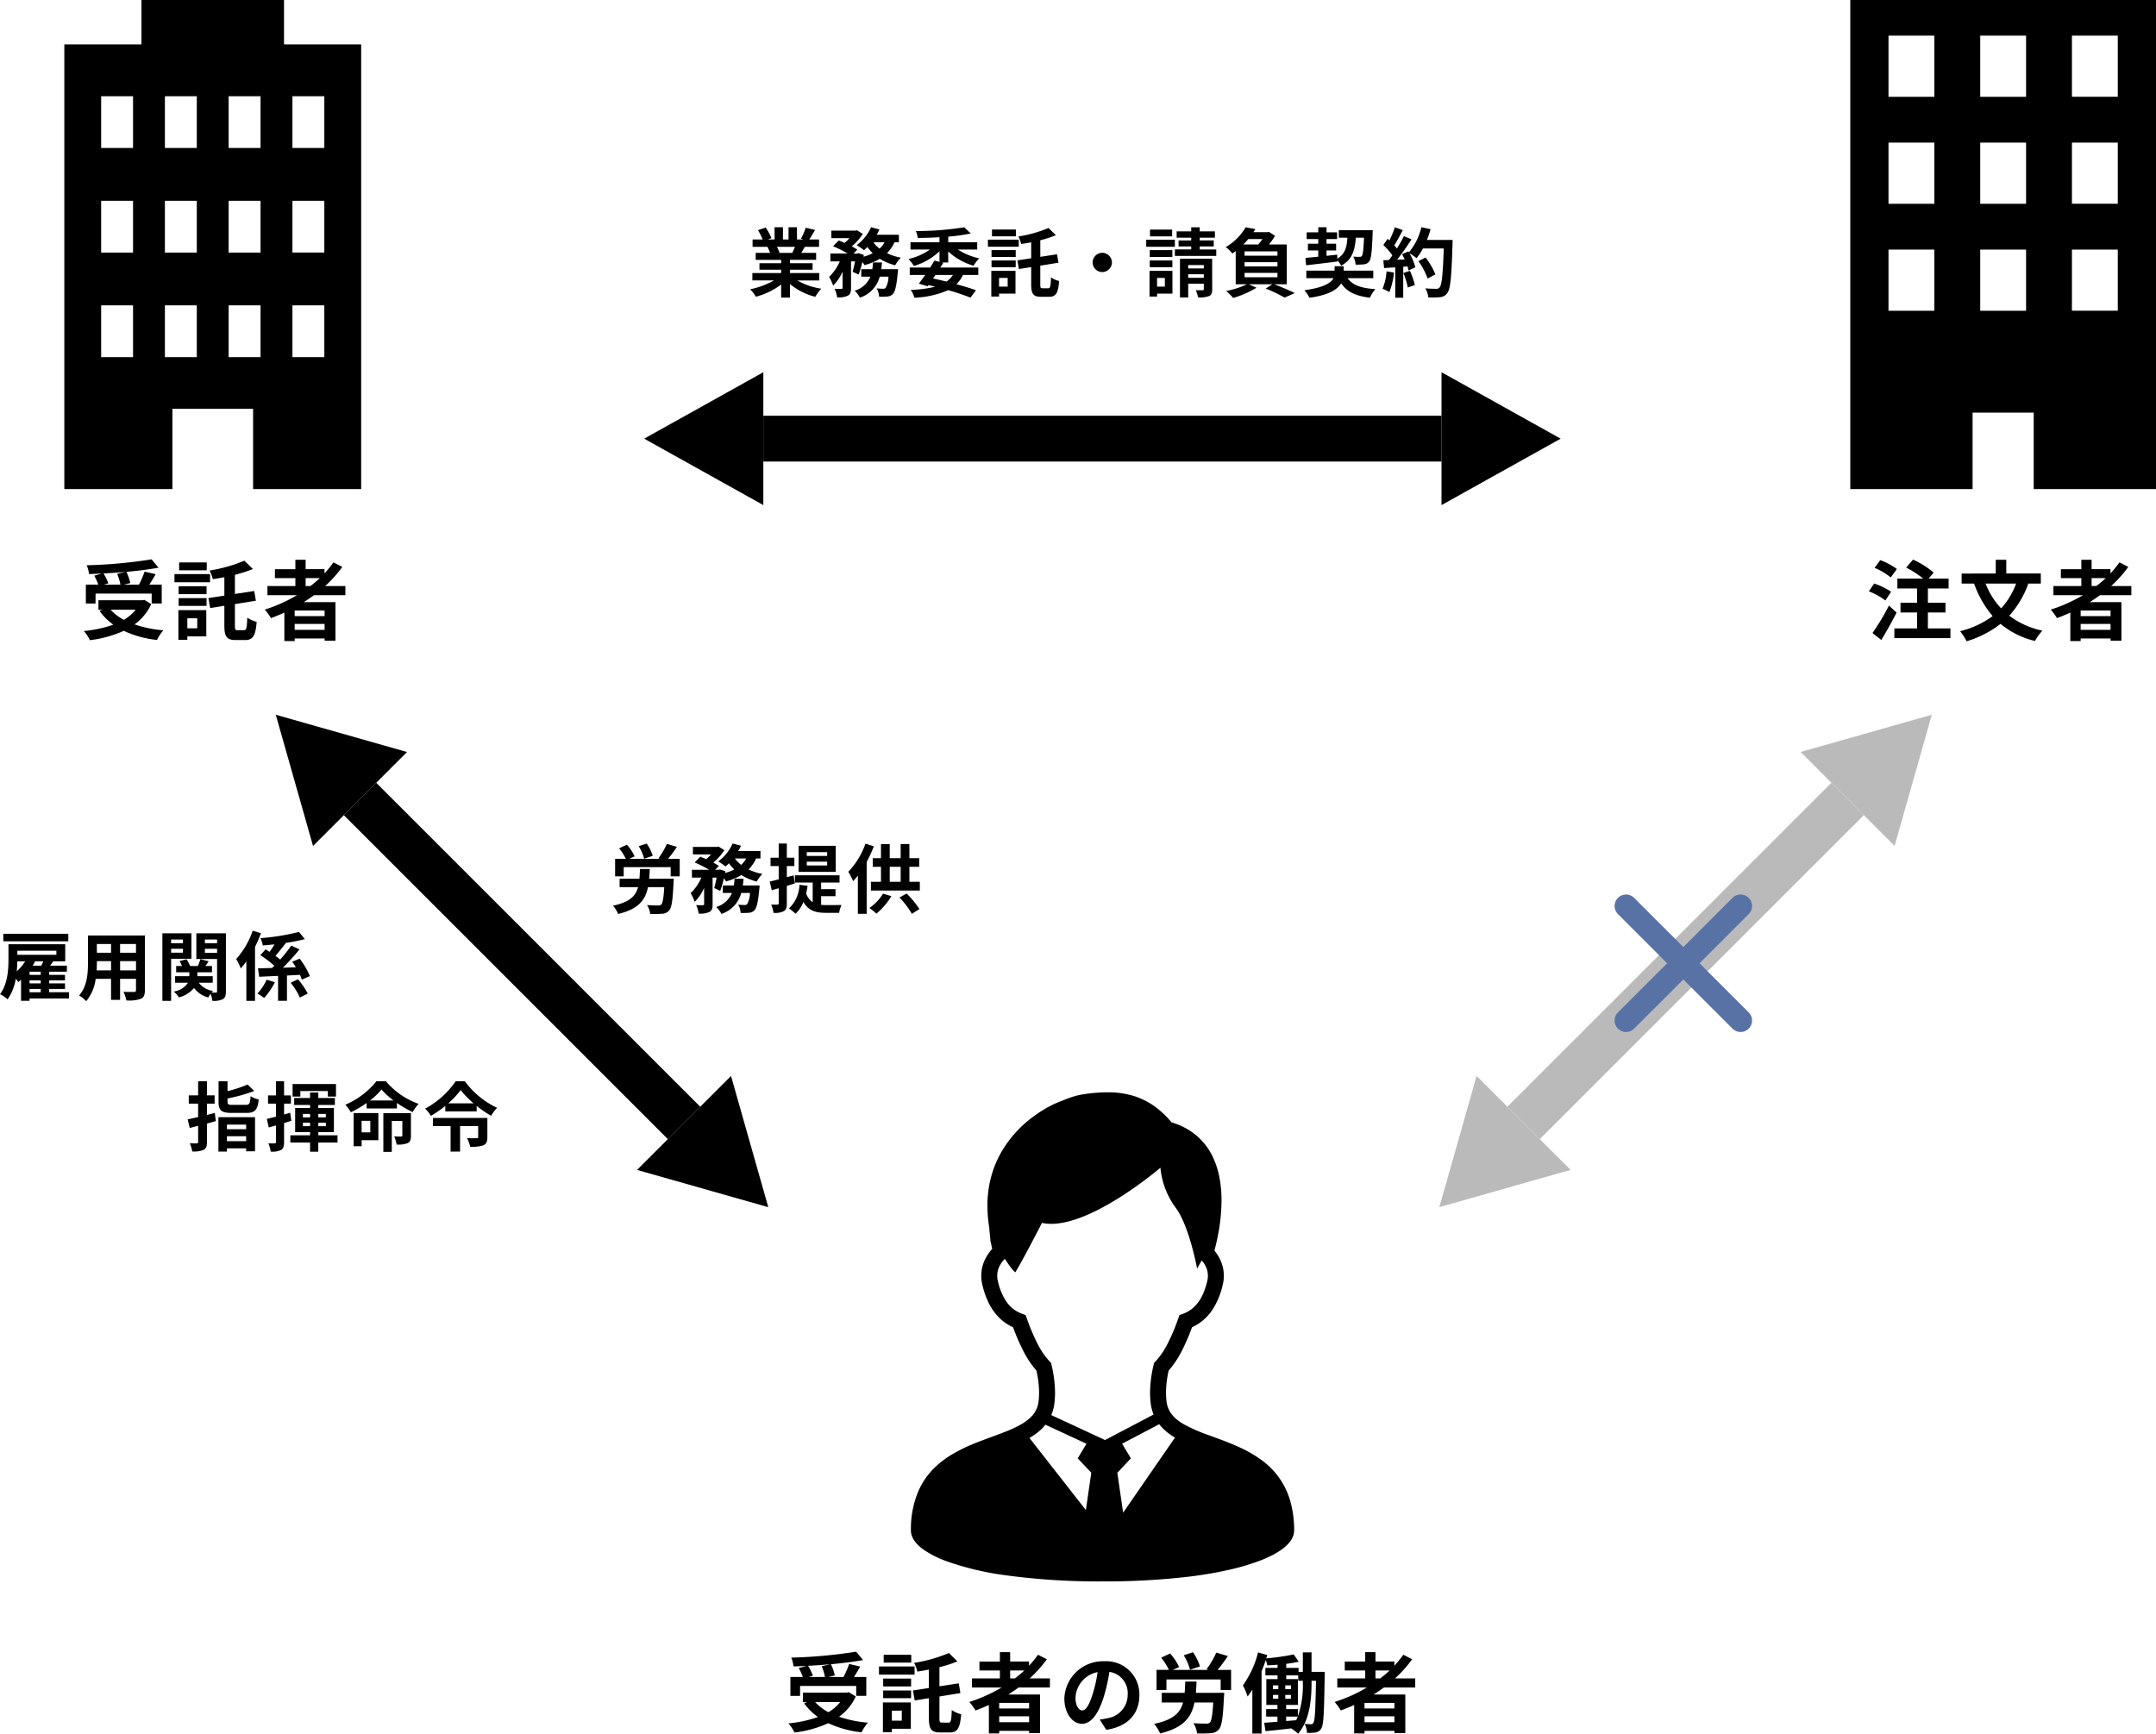
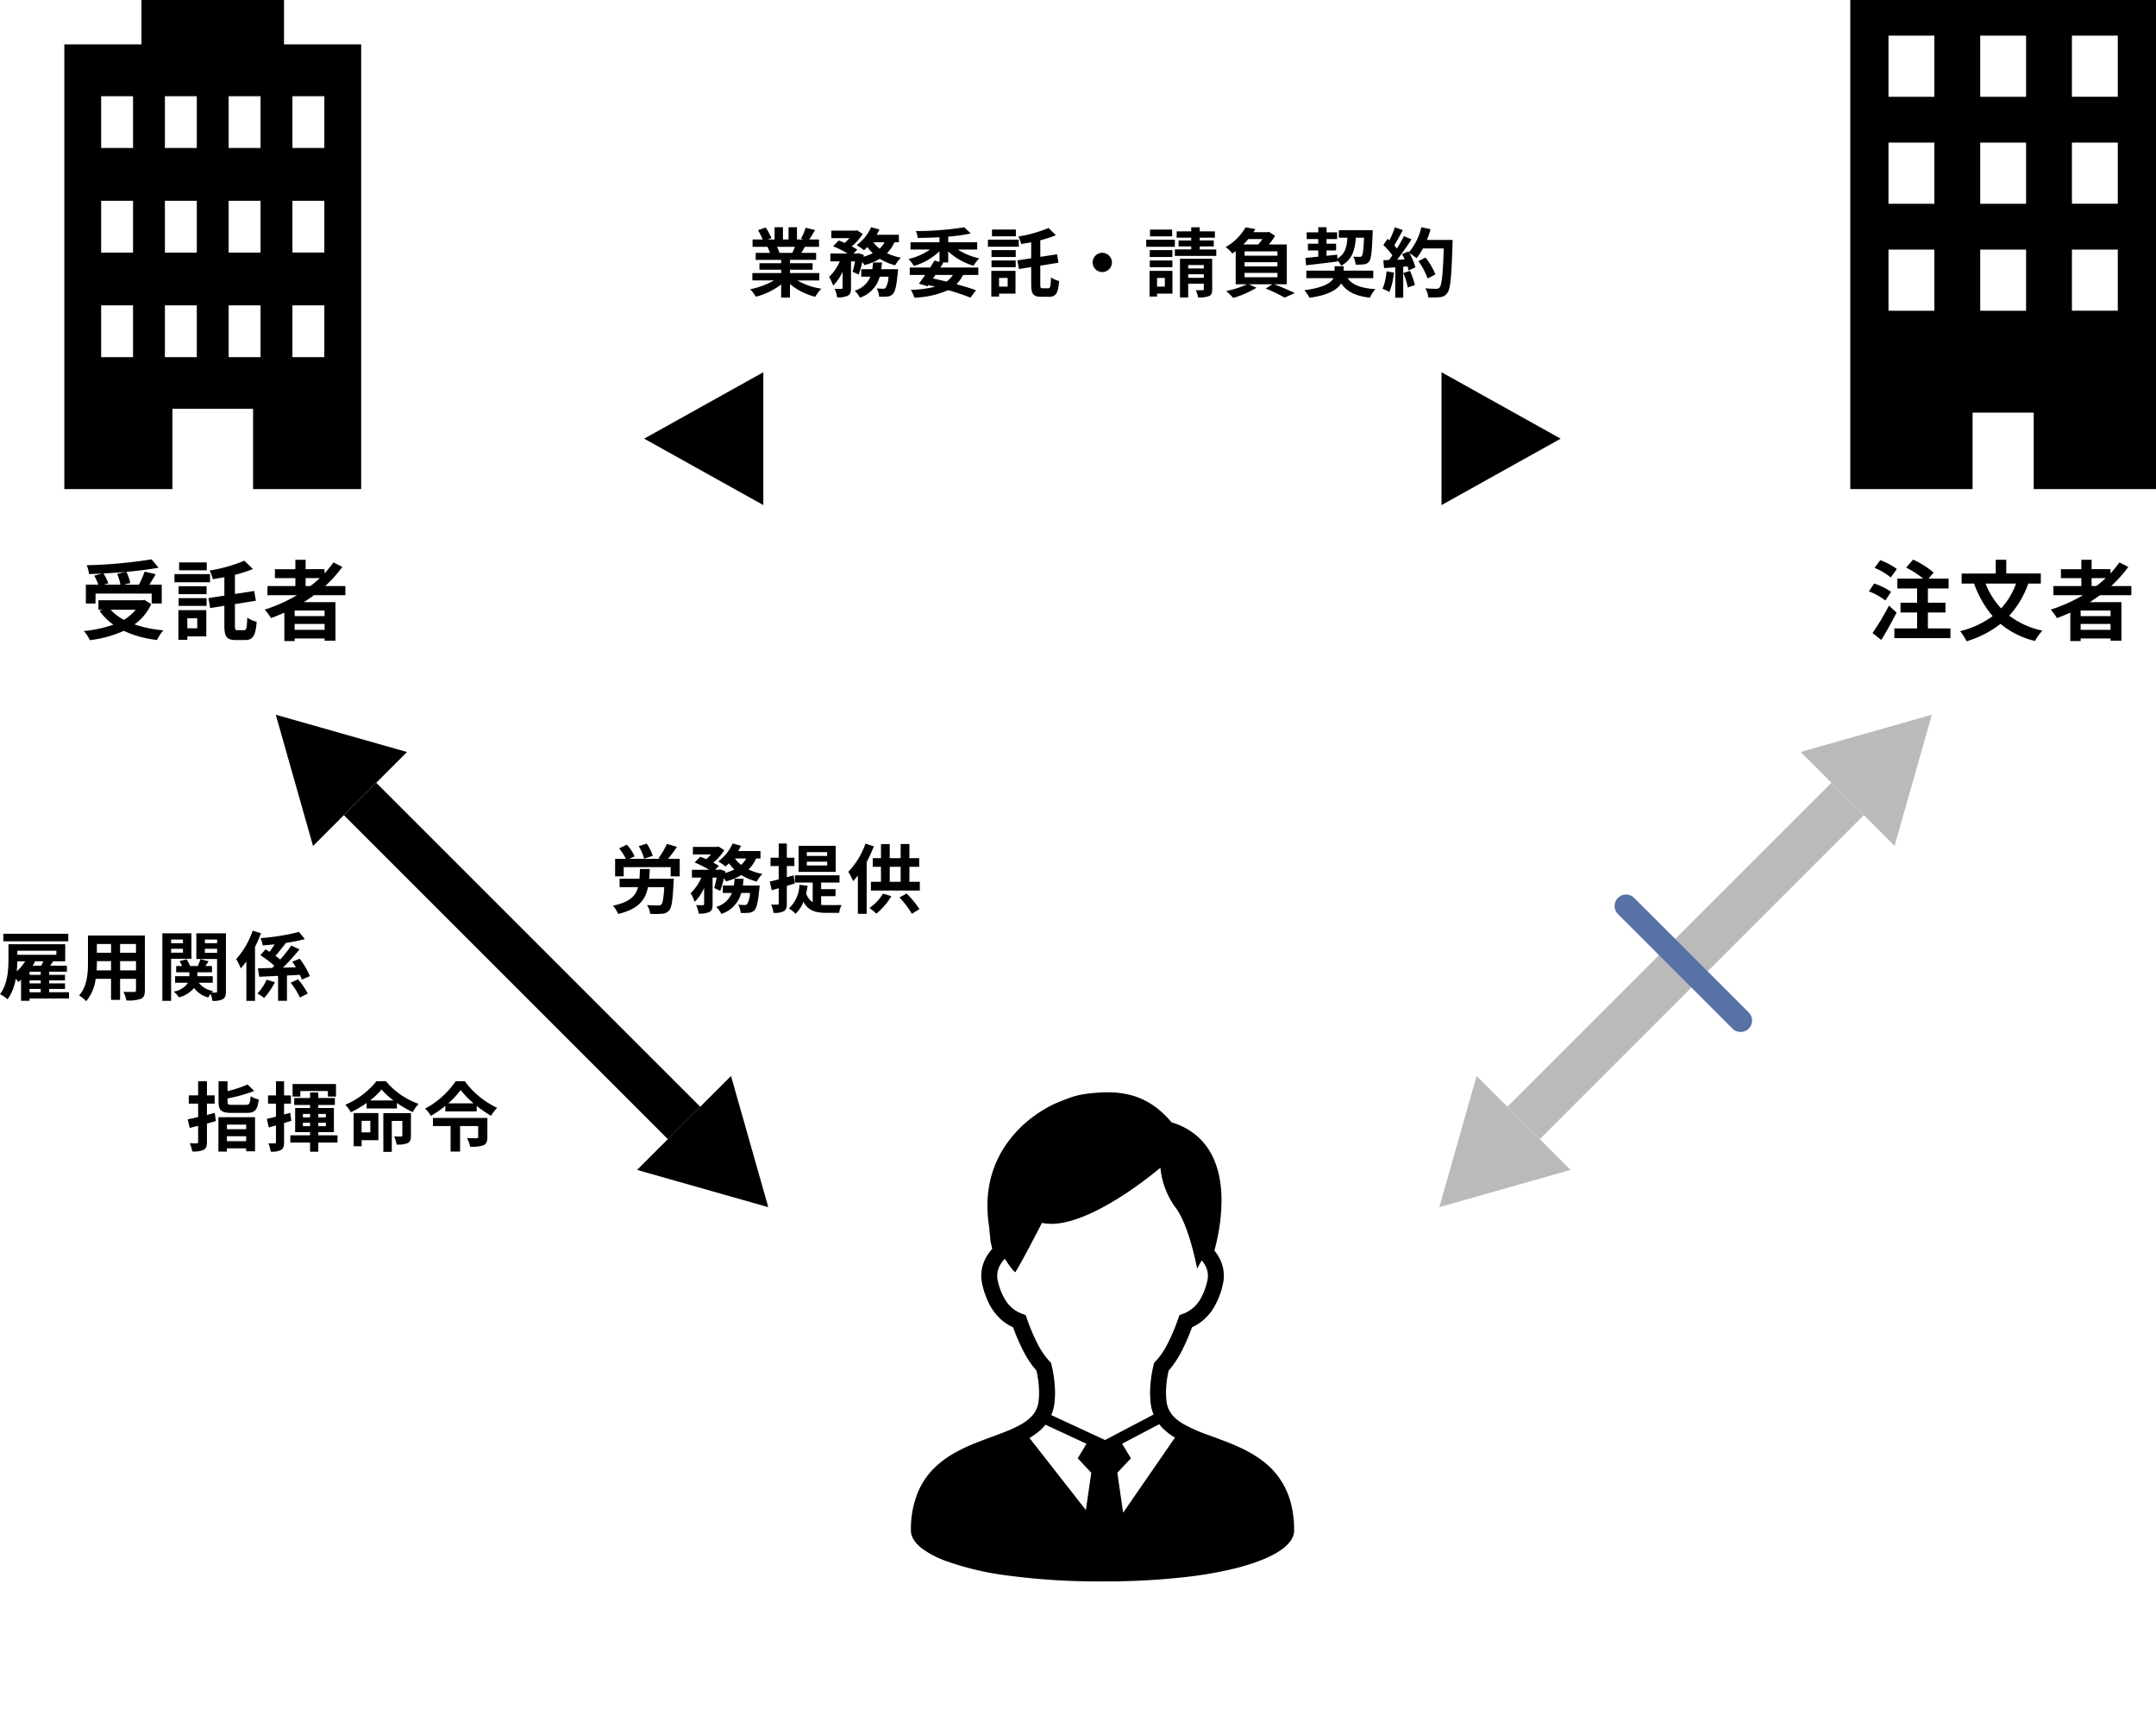
<svg xmlns="http://www.w3.org/2000/svg" width="371.813" height="299.035" viewBox="0 0 371.813 299.035">
  <g id="グループ_30" data-name="グループ 30" transform="translate(-5203.908 -3592)">
    <path id="パス_35" data-name="パス 35" d="M-14.846-10.439H-26.052v1.3h11.206ZM-21.528-.923H-19.6v.572h-1.924Zm-.754-4.771a7.406,7.406,0,0,1-1.456,1.729c.065-.611.091-1.2.1-1.729Zm5.382-1.82v.7h-6.734v-.7ZM-20.982-4.94c.143-.234.273-.481.39-.715l-.13-.039h1.56c-.091.247-.221.507-.338.754ZM-19.6-3.354h-1.924V-3.9H-19.6Zm0,1.469h-1.924V-2.4H-19.6Zm4.875,1.534h-3.419V-.923h2.73v-.962h-2.73V-2.4h2.73v-.949h-2.73V-3.9h3.055V-4.94h-2.886c.169-.247.351-.494.52-.754h2.08V-8.632h-9.789v2.561c0,1.755-.117,4.277-1.456,6.045a5.647,5.647,0,0,1,1.3.9,8.529,8.529,0,0,0,1.417-3.562c.169.208.338.429.429.572.156-.117.325-.247.481-.39V1.118h1.469V.728h6.8Zm8.814-3.77v-1.6h2.743v1.6Zm-4.043,0c.026-.481.039-.949.039-1.365V-5.72h2.444v1.6Zm2.483-4.55v1.508H-9.919V-8.671Zm4.3,1.508H-5.915V-8.671h2.743Zm1.534-2.977h-9.815V-5.5c0,1.82-.117,4.134-1.534,5.694a5.71,5.71,0,0,1,1.222,1,7.445,7.445,0,0,0,1.638-3.861h2.652V.962h1.56V-2.665h2.743v1.95c0,.234-.091.312-.338.312S-4.6-.39-5.33-.429a5.845,5.845,0,0,1,.494,1.482A6.037,6.037,0,0,0-2.34.78c.52-.234.7-.65.7-1.482Zm6.565.689v.637H2.886v-.637ZM2.886-7.176v-.676H4.927v.676Zm3.5,1.053v-4.394H1.378V1.131H2.886V-6.123ZM8.71-7.15v-.7h2.106v.7Zm2.106-2.3v.637H8.71v-.637Zm1.521-1.066h-5.1v4.433h3.575V-.52c0,.156-.052.221-.208.221a6.526,6.526,0,0,1-.728,0,2.589,2.589,0,0,1,.247-.273A3.907,3.907,0,0,1,7.644-1.989h2.418V-3.12H7.41V-3.8H9.932V-4.875H8.8l.559-.819L7.943-6.058c-.1.325-.286.793-.442,1.183H6.149a4.258,4.258,0,0,0-.624-1.17L4.342-5.72a5.16,5.16,0,0,1,.429.845H3.757V-3.8H6.032v.676H3.575v1.131H5.8A3.644,3.644,0,0,1,3.341-.468a4.92,4.92,0,0,1,.9,1,5.05,5.05,0,0,0,2.6-1.625A4.453,4.453,0,0,0,9.295.546a5.48,5.48,0,0,1,.4-.624,5.357,5.357,0,0,1,.312,1.209A3.589,3.589,0,0,0,11.8.845c.416-.247.533-.637.533-1.352Zm4.615-.455a14.2,14.2,0,0,1-2.847,4.9,10.146,10.146,0,0,1,.793,1.6,11.694,11.694,0,0,0,.962-1.2v6.8h1.495v-9.3a23.259,23.259,0,0,0,1.027-2.366Zm2.405,8.45A8.8,8.8,0,0,1,17.771-.13a8.5,8.5,0,0,1,1.157.767A12.519,12.519,0,0,0,20.787-2.08ZM25.1-3.354a7.072,7.072,0,0,1,.325.819l1.391-.6a13.287,13.287,0,0,0-1.755-3l-1.287.507c.208.3.429.624.624.962l-2.236.078a38.7,38.7,0,0,0,2.86-3.159L23.608-8.4A25.668,25.668,0,0,1,21.7-5.993c-.234-.2-.507-.416-.819-.637.546-.624,1.2-1.456,1.781-2.2l-.052-.026a29.781,29.781,0,0,0,3.341-.663l-1.014-1.235a38.416,38.416,0,0,1-6.643,1.066,4.916,4.916,0,0,1,.4,1.261c.65-.052,1.339-.117,2.028-.182-.273.442-.572.9-.858,1.287-.234-.156-.468-.3-.689-.429l-.9,1a19.731,19.731,0,0,1,2.405,1.82c-.13.143-.26.26-.39.39l-2.431.065.221,1.456,3.25-.156v4.3h1.534V-3.237ZM23.5-1.989A11.216,11.216,0,0,1,25.09.559L26.442-.13a12.341,12.341,0,0,0-1.677-2.457Z" transform="translate(5230.532 3763.499)" />
    <path id="パス_36" data-name="パス 36" d="M-19.526-8.879A7.778,7.778,0,0,0-20.566-11l-1.378.455a8.1,8.1,0,0,1,.936,2.158Zm-.611,3.952c.052-.533.078-1.092.1-1.69h-1.69c-.026.611-.039,1.17-.091,1.69h-3.419v1.443h3.185c-.429,1.573-1.482,2.6-4.329,3.2a5.377,5.377,0,0,1,.9,1.43C-22.009.3-20.8-1.222-20.345-3.484h2.808c-.117,1.911-.273,2.782-.52,3.016a.755.755,0,0,1-.546.143c-.338,0-1.144-.013-1.911-.065a3.367,3.367,0,0,1,.546,1.521,16.632,16.632,0,0,0,2.041-.026A1.643,1.643,0,0,0-16.7.546c.442-.481.624-1.768.767-4.849.026-.195.039-.624.039-.624Zm3.25-3.432a24.438,24.438,0,0,0,1.534-2.067l-1.729-.52a13.215,13.215,0,0,1-1.456,2.483l.286.1h-5.317l.923-.429A7.861,7.861,0,0,0-23.985-10.8l-1.339.624a8.519,8.519,0,0,1,1.157,1.82h-1.846v3.016h1.482V-6.929h8.1v1.586h1.56V-8.359Zm12.9,4.589c.052-.377.091-.767.13-1.157H-5.408a10.852,10.852,0,0,1-.13,1.157h-1.9v1.287h1.573A4.167,4.167,0,0,1-8.58-.065a4.373,4.373,0,0,1,.9,1.2A5.193,5.193,0,0,0-4.264-2.483h1.508A3.958,3.958,0,0,1-3.25-.546.529.529,0,0,1-3.666-.4,11.01,11.01,0,0,1-4.784-.468,3.409,3.409,0,0,1-4.368.962,9.933,9.933,0,0,0-2.912.936,1.429,1.429,0,0,0-1.963.481c.377-.416.611-1.417.819-3.666.026-.182.052-.585.052-.585Zm.572-4.654a3.95,3.95,0,0,1-.858,1.1,5.1,5.1,0,0,1-1.079-1.1Zm2.47,0V-9.711H-4.784a8.716,8.716,0,0,0,.481-.91l-1.443-.39A7.75,7.75,0,0,1-8.229-7.917a11.352,11.352,0,0,1,1.261.871A7.74,7.74,0,0,0-6.383-7.6,7.35,7.35,0,0,0-5.46-6.526a7.876,7.876,0,0,1-1.586.6l.052-.3-.936-.312-.208.065h-.624l.637-.663a7.276,7.276,0,0,0-.949-.572,9.7,9.7,0,0,0,1.9-2.145l-.988-.624-.234.052h-4.2v1.3h3.12a8.118,8.118,0,0,1-.819.819c-.351-.156-.715-.3-1.027-.416l-.975.988A18.858,18.858,0,0,1-9.789-6.474h-2.977v1.352h1.625a8.168,8.168,0,0,1-1.846,2.678,8.663,8.663,0,0,1,.7,1.5,7.876,7.876,0,0,0,1.625-2.4V-.572c0,.156-.052.182-.208.2s-.689,0-1.17-.013A5.15,5.15,0,0,1-11.6,1.079,3.834,3.834,0,0,0-9.763.806C-9.308.572-9.2.156-9.2-.546V-5.122h.689a16.945,16.945,0,0,1-.416,1.794l1.04.481a15.175,15.175,0,0,0,.637-2.171,4.92,4.92,0,0,1,.364.546A10.406,10.406,0,0,0-4.238-5.564,9.364,9.364,0,0,0-1.586-4.446,5.937,5.937,0,0,1-.611-5.759,10.116,10.116,0,0,1-3-6.526a6.386,6.386,0,0,0,1.3-1.9Zm11.5-.442H7.046v-.65h3.51Zm0,1.651H7.046v-.663h3.51Zm1.482-3.393H5.629v4.485h6.409ZM4.979-4.121,4.771-5.512,3.6-5.2V-7.124H4.9v-1.43H3.6v-2.457H2.2v2.457H.793v1.43H2.2v2.3c-.585.143-1.105.286-1.547.377L1-2.951c.377-.1.767-.221,1.2-.338v2.6c0,.169-.065.221-.221.221s-.6.013-1.079,0A5.082,5.082,0,0,1,1.3.949,3.208,3.208,0,0,0,3.094.65C3.484.416,3.6.039,3.6-.676V-3.7Zm4.537,2.2H12V-3.133H9.516V-4.277h3.172V-5.525H5v1.248H8.06V-.884A2.918,2.918,0,0,1,6.929-2.4a11.816,11.816,0,0,0,.247-1.313l-1.4-.169A5.8,5.8,0,0,1,3.965.182a8.875,8.875,0,0,1,1.144.923A5.719,5.719,0,0,0,6.461-.936C7.345.637,8.658.949,10.361.949h2.262A4.557,4.557,0,0,1,13.039-.4c-.559.013-2.171.013-2.613.013-.325,0-.611-.013-.91-.039Zm7.644-9.061A13.593,13.593,0,0,1,14.2-6.123a9.049,9.049,0,0,1,.832,1.612c.273-.3.546-.611.819-.962V1.118h1.521V-7.826a23.843,23.843,0,0,0,1.235-2.7Zm3.029,8.619A8.08,8.08,0,0,1,17.836.117a8.63,8.63,0,0,1,1.209.975,12,12,0,0,0,2.587-3.016Zm2.834.663a14.869,14.869,0,0,1,2.145,2.821L26.468.3a16.1,16.1,0,0,0-2.21-2.678ZM21.346-6.994h1.885v2.587H21.346Zm3.393,2.587V-6.994h1.69V-8.476h-1.69V-10.92H23.231v2.444H21.346v-2.431H19.838v2.431H18.421v1.482h1.417v2.587H18.1V-2.9h8.437V-4.407Z" transform="translate(5336 3748.499)" />
    <path id="パス_37" data-name="パス 37" d="M-21.983-5.538c-.442.117-.9.234-1.352.351v-1.95h1.326v-1.43h-1.326V-11h-1.521v2.431h-1.612v1.43h1.612v2.314c-.663.156-1.287.3-1.807.4l.364,1.482,1.443-.377V-.533c0,.182-.065.234-.247.247s-.689,0-1.2-.026a5.51,5.51,0,0,1,.429,1.417A4.328,4.328,0,0,0-23.907.832c.442-.247.572-.611.572-1.378V-3.7c.52-.143,1.027-.286,1.534-.429Zm5.408,2.015v.793H-19.89v-.793ZM-19.89-.663v-.858h3.315v.858Zm-1.469,1.794h1.469V.572h3.315v.507h1.534V-4.8h-6.318Zm2.457-8.06c-.754,0-.884-.065-.884-.559v-.546a27.982,27.982,0,0,0,4.6-1.287l-1.144-1.118A20.676,20.676,0,0,1-19.786-9.3V-11h-1.547v3.523c0,1.495.468,1.937,2.275,1.937h2.522c1.482,0,1.937-.494,2.132-2.327a4.183,4.183,0,0,1-1.4-.559c-.091,1.287-.2,1.495-.845,1.495ZM-7.228-9.308h4.745v.949h1.4v-2.158H-8.567v2.158h1.339ZM-8.983-5.564l-1.053.3V-7.137h1.183V-8.554h-1.183V-11h-1.4v2.444h-1.365v1.417h1.365v2.249c-.585.143-1.131.286-1.573.377l.338,1.482c.377-.1.806-.221,1.235-.351V-.507c0,.169-.065.221-.221.221A10.5,10.5,0,0,1-12.74-.3a5.751,5.751,0,0,1,.39,1.43A3.372,3.372,0,0,0-10.543.845c.39-.247.507-.637.507-1.352V-3.8c.416-.117.832-.247,1.248-.377Zm2.2,2.314v-.6h1.235v.6Zm0-2.119h1.235v.6H-6.786Zm3.952,0v.6h-1.3v-.6Zm0,2.119h-1.3v-.6h1.3ZM-.819-1.677H-4.134v-.546h2.691v-4.16H-4.134v-.533h2.86v-1.2h-2.86v-.949H-5.551v.949H-8.294v1.2h2.743v.533H-8.125v4.16h2.574v.546H-8.957V-.429h3.406V1.144h1.417V-.429H-.819Zm5.655-2.5v1.989h-1.5V-4.173ZM6.227-5.512H1.963V.208H3.341V-.832H6.227Zm5.616.013H7.085V1.183H8.541V-4.16h1.82v2.5c0,.143-.052.182-.221.2-.143,0-.689,0-1.183-.026a6,6,0,0,1,.416,1.4,4.389,4.389,0,0,0,1.911-.247c.442-.221.559-.624.559-1.287ZM4.784-7.683a11.694,11.694,0,0,0,1.989-1.9,12.394,12.394,0,0,0,2.067,1.9ZM5.9-11.011A13.8,13.8,0,0,1,.533-6.955a7.194,7.194,0,0,1,.949,1.3A17.733,17.733,0,0,0,4.2-7.254v.949H9.425v-.949a19.49,19.49,0,0,0,2.717,1.573A8.173,8.173,0,0,1,13.169-7.1a13.138,13.138,0,0,1-5.655-3.913ZM25.025-4.667H15.639v1.391h3.042V1.131h1.638V-3.276h3.12v1.9c0,.156-.065.2-.286.2-.195,0-1,.013-1.638-.013A5.578,5.578,0,0,1,22.061.3,6.46,6.46,0,0,0,24.323.052c.546-.247.7-.676.7-1.391ZM18.278-7.189a14.365,14.365,0,0,0,2.145-2.3,15.778,15.778,0,0,0,2.223,2.3Zm1.287-3.822a14.906,14.906,0,0,1-5.278,4.732,6.2,6.2,0,0,1,1,1.248A18.4,18.4,0,0,0,17.771-6.76V-5.8h5.408v-.949a19.213,19.213,0,0,0,2.483,1.7A8.908,8.908,0,0,1,26.7-6.422a14.558,14.558,0,0,1-5.564-4.589Z" transform="translate(5262.933 3789.499)" />
    <path id="パス_38" data-name="パス 38" d="M-53-7.631c-.143.351-.3.728-.455,1.04h-2.431l.221-.039a6.983,6.983,0,0,0-.442-1Zm4.2,5.8V-3.107h-5.057v-.572h3.9V-4.8h-3.9v-.585h4.511V-6.591H-51.9c.195-.312.4-.663.611-1.04h2.444V-8.892h-1.69c.3-.455.65-1.04,1.014-1.638l-1.625-.39a10.472,10.472,0,0,1-.819,1.885l.468.143H-52.65v-2.119h-1.456v2.119h-.962v-2.119h-1.443v2.119h-1.183l.637-.234a9.837,9.837,0,0,0-.988-1.833l-1.326.455a11.653,11.653,0,0,1,.806,1.612h-1.742v1.261h2.717l-.156.026A5.842,5.842,0,0,1-57.3-6.591h-2.47v1.209h4.394V-4.8h-3.744v1.118h3.744v.572h-4.966v1.274h3.731A13.658,13.658,0,0,1-60.723-.312,7.211,7.211,0,0,1-59.735.975,12.332,12.332,0,0,0-55.38-1.131V1.131h1.521v-2.34a11.1,11.1,0,0,0,4.368,2.2,7.272,7.272,0,0,1,1.04-1.4,11.614,11.614,0,0,1-4.121-1.417ZM-38.116-3.77c.052-.377.091-.767.13-1.157h-1.547a10.852,10.852,0,0,1-.13,1.157h-1.9v1.287h1.573A4.167,4.167,0,0,1-42.7-.065a4.373,4.373,0,0,1,.9,1.2,5.193,5.193,0,0,0,3.419-3.614h1.508a3.958,3.958,0,0,1-.494,1.937.529.529,0,0,1-.416.143,11.01,11.01,0,0,1-1.118-.065,3.409,3.409,0,0,1,.416,1.43A9.933,9.933,0,0,0-37.037.936a1.429,1.429,0,0,0,.949-.455c.377-.416.611-1.417.819-3.666.026-.182.052-.585.052-.585Zm.572-4.654a3.95,3.95,0,0,1-.858,1.1,5.1,5.1,0,0,1-1.079-1.1Zm2.47,0V-9.711h-3.835a8.715,8.715,0,0,0,.481-.91l-1.443-.39a7.75,7.75,0,0,1-2.483,3.094,11.352,11.352,0,0,1,1.261.871,7.74,7.74,0,0,0,.585-.559,7.35,7.35,0,0,0,.923,1.079,7.876,7.876,0,0,1-1.586.6l.052-.3-.936-.312-.208.065h-.624l.637-.663a7.276,7.276,0,0,0-.949-.572,9.7,9.7,0,0,0,1.9-2.145l-.988-.624-.234.052h-4.2v1.3h3.12a8.118,8.118,0,0,1-.819.819c-.351-.156-.715-.3-1.027-.416l-.975.988a18.859,18.859,0,0,1,2.509,1.261h-2.977v1.352h1.625a8.168,8.168,0,0,1-1.846,2.678,8.663,8.663,0,0,1,.7,1.5,7.876,7.876,0,0,0,1.625-2.4V-.572c0,.156-.052.182-.208.2s-.689,0-1.17-.013a5.15,5.15,0,0,1,.442,1.469A3.834,3.834,0,0,0-43.888.806c.455-.234.559-.65.559-1.352V-5.122h.689a16.946,16.946,0,0,1-.416,1.794l1.04.481a15.175,15.175,0,0,0,.637-2.171,4.92,4.92,0,0,1,.364.546,10.405,10.405,0,0,0,2.652-1.092,9.364,9.364,0,0,0,2.652,1.118,5.937,5.937,0,0,1,.975-1.313,10.116,10.116,0,0,1-2.392-.767,6.386,6.386,0,0,0,1.3-1.9Zm9.321,5.642a4.208,4.208,0,0,1-1.105,1.144C-27.625-1.82-28.4-2-29.185-2.171l.416-.611Zm-.819-4.056A10.86,10.86,0,0,0-22.2-4.368a6.69,6.69,0,0,1,.988-1.274,11.124,11.124,0,0,1-3.7-1.521h3.341V-8.424h-4.992v-.962a32.939,32.939,0,0,0,3.887-.546L-23.8-11a52.7,52.7,0,0,1-8.346.65,4.214,4.214,0,0,1,.325,1.183c1.2,0,2.47-.039,3.744-.117v.858h-5v1.261h3.38a10.842,10.842,0,0,1-3.718,1.638,6.256,6.256,0,0,1,.923,1.2,10.839,10.839,0,0,0,4.42-2.535v1.833l-.871-.234c-.221.377-.481.793-.741,1.209H-33.2v1.274h2.665c-.39.559-.767,1.079-1.092,1.5l1.5.455.143-.2q.6.137,1.17.273a19.673,19.673,0,0,1-4.212.546,4.269,4.269,0,0,1,.611,1.352,16.048,16.048,0,0,0,5.837-1.3,40,40,0,0,1,3.848,1.287l.949-1.274c-.9-.325-2.067-.689-3.367-1.04a5.8,5.8,0,0,0,1.131-1.6h2.639V-4.056h-6.552c.182-.273.351-.546.507-.806l-.247-.065h1.105Zm11.674-3.77h-4.121v1.17H-14.9Zm.494,1.742h-5.317v1.222H-14.4Zm-1.911,6.6V-.767H-17.8V-2.262Zm1.352-1.222h-4.173V.949H-17.8V.442h2.834ZM-19.1-4.121h4.173V-5.278H-19.1Zm0-1.755h4.173V-7.059H-19.1Zm8.8,5.395c-.338,0-.39-.091-.39-.689V-4.381l3.133-.507L-7.8-6.344l-2.886.442v-2.86a19.815,19.815,0,0,0,2.691-.871l-1.274-1.248a22.472,22.472,0,0,1-5.2,1.469,5.415,5.415,0,0,1,.481,1.3c.559-.091,1.144-.182,1.729-.3v2.756l-2.379.364.26,1.495,2.119-.338V-1.17c0,1.677.377,2.158,1.7,2.158h1.417c1.17,0,1.547-.7,1.7-2.717a4.417,4.417,0,0,1-1.4-.637C-8.892-.845-8.97-.481-9.295-.481ZM0-6.6A1.676,1.676,0,0,0-1.664-4.94,1.676,1.676,0,0,0,0-3.276,1.676,1.676,0,0,0,1.664-4.94,1.676,1.676,0,0,0,0-6.6Zm12.051-4H8.229v1.17h3.822Zm.468,1.742H7.579v1.222h4.94ZM12.09-7.059H8.19v1.183h3.9ZM8.19-4.121h3.9V-5.278H8.19Zm2.6,1.859V-.767H9.451V-2.262ZM12.1-3.484H8.151V.949h1.3V.442H12.1Zm2.717,1.2V-2.9h2.691v.611Zm2.691-2.2V-3.9H14.82v-.585Zm1.443-1.092H13.4V1.105H14.82V-1.274h2.691v.936c0,.143-.039.195-.208.195s-.7.013-1.183,0a4.585,4.585,0,0,1,.4,1.235A4.612,4.612,0,0,0,18.4.871c.442-.2.559-.533.559-1.183Zm-2.145-1.6V-7.7h2.418v-1.04H16.809V-9.2h2.613v-1.1H16.809v-.7H15.34v.7H12.831v1.1H15.34v.468H13.156V-7.7H15.34v.52H12.519v1.118h7.137V-7.176Zm7.735,4.043h5.668v.754H24.544ZM27.625-8.97a10.035,10.035,0,0,1-.728.936H24.323a9.624,9.624,0,0,0,.858-.936ZM30.212-6.1H24.544v-.741h5.668Zm0,1.846H24.544v-.728h5.668ZM31.824-1.17V-8.034H28.743A12.205,12.205,0,0,0,29.8-9.529l-1.066-.689-.247.065H26.065c.117-.182.234-.351.338-.533L24.726-11a9.393,9.393,0,0,1-3.445,3.419,5.107,5.107,0,0,1,1.144,1.105c.208-.143.4-.273.585-.416v5.72h1.95A15.111,15.111,0,0,1,21.372-.013a13.155,13.155,0,0,1,1.209,1.2A16.942,16.942,0,0,0,26.6-.572l-1.326-.6h4.056l-1.144.741a25.21,25.21,0,0,1,3.263,1.56l1.742-.78c-.845-.429-2.275-1.04-3.536-1.521Zm3.328-3.276c1.469-.169,3.484-.4,5.4-.65v-.182a4.193,4.193,0,0,1,.65.9c1.885-1.014,2.366-2.626,2.522-4.823h1.417c-.091,2.093-.195,2.925-.377,3.146a.457.457,0,0,1-.4.156c-.195,0-.611,0-1.079-.039a3.143,3.143,0,0,1,.4,1.378,11.246,11.246,0,0,0,1.443-.052,1.236,1.236,0,0,0,.91-.507c.338-.429.468-1.677.585-4.8.013-.169.013-.585.013-.585H40.794v1.3h1.482c-.1,1.638-.416,2.834-1.742,3.614l-.013-.689-1.846.2v-.923h1.651V-8.164H38.675V-8.97H40.5v-1.157h-1.82v-.884h-1.43v.884h-2V-8.97h2v.806H35.464v1.157h1.781v1.079c-.832.078-1.586.156-2.21.208ZM46.735-2.223v-1.3H41.626V-4.29h-1.56v.767H35.191v1.3h4.68C39.442-1.4,38.194-.6,34.866-.143a8.2,8.2,0,0,1,.884,1.3C39.065.689,40.56-.273,41.2-1.326c.988,1.443,2.47,2.171,4.953,2.47a6.491,6.491,0,0,1,.936-1.482c-2.431-.143-3.939-.689-4.784-1.885Zm2.288-1.183A9.452,9.452,0,0,1,48.334-.39a7.641,7.641,0,0,1,1.183.559,12.019,12.019,0,0,0,.78-3.354Zm2.9.286a13.231,13.231,0,0,1,.767,2.509l1.222-.429a14.825,14.825,0,0,0-.845-2.444Zm4.056-5.694a14.909,14.909,0,0,0,.637-1.859l-1.586-.338a10.351,10.351,0,0,1-2.145,4.329l-.091-.156L51.7-6.357c.156.273.312.585.455.9l-1.313.052a41.851,41.851,0,0,0,2.483-3.523l-1.313-.546a20.327,20.327,0,0,1-1.2,2.132c-.13-.169-.286-.364-.455-.546.468-.728,1-1.729,1.469-2.626L50.466-11a17.185,17.185,0,0,1-.949,2.262L49.2-9.009l-.728,1.066a12.247,12.247,0,0,1,1.56,1.781c-.195.286-.4.559-.6.806l-.962.039.13,1.352,1.924-.13V1.144H51.9V-4.2l.741-.052a7.075,7.075,0,0,1,.182.7l1.17-.546a10.354,10.354,0,0,0-1.014-2.431,9.934,9.934,0,0,1,1.222.858,10.711,10.711,0,0,0,1.1-1.677H58.89c-.143,4.433-.338,6.331-.728,6.734a.642.642,0,0,1-.546.221c-.351,0-1.092,0-1.911-.078a3.7,3.7,0,0,1,.52,1.56,12.41,12.41,0,0,0,2.028-.039A1.611,1.611,0,0,0,59.5.338c.546-.689.728-2.743.9-8.437.013-.2.013-.715.013-.715Zm1.469,5.941a12.227,12.227,0,0,0-1.69-2.912l-1.235.624a12.281,12.281,0,0,1,1.586,3Z" transform="translate(5394 3642.203)" />
-     <path id="パス_39" data-name="パス 39" d="M-48.39-10.275a9.011,9.011,0,0,1,.57,1.86h-2.865l.78-.225a8.519,8.519,0,0,0-.84-1.71c1.275-.06,2.58-.15,3.84-.27Zm-3.72,3.4h9.675v1.71h1.74V-8.415h-2.13c.345-.555.735-1.17,1.08-1.8l-1.905-.45a17.014,17.014,0,0,1-.975,2.25h-2.61l1.11-.27A7.859,7.859,0,0,0-46.8-10.62c1.995-.18,3.93-.42,5.55-.72l-1.2-1.44a83.969,83.969,0,0,1-11.19,1.02,5.645,5.645,0,0,1,.4,1.515c.72-.015,1.485-.045,2.235-.09l-1.335.375a9.35,9.35,0,0,1,.7,1.545h-2.145V-5.16h1.665Zm6.915,2.79a7.427,7.427,0,0,1-2.04,1.74,8.729,8.729,0,0,1-2.28-1.74Zm1.485-1.71-.33.075h-7.575V-4.08h.705l-.495.21a10.092,10.092,0,0,0,2.37,2.355,20.946,20.946,0,0,1-5.1,1.1,6.142,6.142,0,0,1,1.05,1.575A19.662,19.662,0,0,0-47.25-.45a18.1,18.1,0,0,0,5.73,1.575,8.624,8.624,0,0,1,1.1-1.665A20.448,20.448,0,0,1-45.39-1.56a8.812,8.812,0,0,0,2.88-3.5Zm10.77-6.45h-4.755v1.35h4.755Zm.57,2.01h-6.135v1.41h6.135Zm-2.205,7.62V-.885h-1.71V-2.61Zm1.56-1.41H-37.83V1.1h1.545V.51h3.27Zm-4.77-.735h4.815V-6.09h-4.815Zm0-2.025h4.815V-8.145h-4.815ZM-27.63-.555c-.39,0-.45-.1-.45-.8V-5.055l3.615-.585-.285-1.68-3.33.51v-3.3a22.863,22.863,0,0,0,3.1-1l-1.47-1.44a25.93,25.93,0,0,1-6,1.7,6.248,6.248,0,0,1,.555,1.5c.645-.1,1.32-.21,1.995-.345v3.18l-2.745.42.3,1.725,2.445-.39v3.42c0,1.935.435,2.49,1.965,2.49H-26.3c1.35,0,1.785-.81,1.965-3.135a5.1,5.1,0,0,1-1.62-.735c-.06,1.755-.15,2.175-.525,2.175ZM-15.885-9.54h2.445a20.483,20.483,0,0,1-1.62,1.365h-.825Zm3.27,6.555h-5.16v-.96h5.16Zm-5.16,2.37v-1.02h5.16v1.02ZM-9.03-6.6V-8.175h-3.48a21.94,21.94,0,0,0,2.955-3.3l-1.53-.78a18.267,18.267,0,0,1-1.545,1.9v-.735h-3.255V-12.7h-1.77v1.62H-21.18V-9.54h3.525v1.365H-22.47V-6.6h5.1a26.577,26.577,0,0,1-5.565,2.49,9.707,9.707,0,0,1,1.08,1.47c.765-.285,1.545-.615,2.3-.945v4.9h1.785V.87h5.16v.39h1.875V-5.4H-16.2c.615-.39,1.185-.78,1.77-1.2ZM6.4-5.28a5.712,5.712,0,0,0-6.06-5.85A6.665,6.665,0,0,0-6.54-4.71C-6.54-2.175-5.16-.345-3.5-.345-1.86-.345-.57-2.2.33-5.235A30.335,30.335,0,0,0,1.23-9.3,3.708,3.708,0,0,1,4.38-5.34,4.071,4.071,0,0,1,.96-1.32a11.537,11.537,0,0,1-1.4.24L.69.7C4.47.12,6.4-2.115,6.4-5.28ZM-4.62-4.9A4.722,4.722,0,0,1-.81-9.255a22.515,22.515,0,0,1-.8,3.63c-.615,2.025-1.2,2.97-1.83,2.97C-4.02-2.655-4.62-3.39-4.62-4.9Zm21.465-5.34a8.974,8.974,0,0,0-1.2-2.445l-1.59.525a9.345,9.345,0,0,1,1.08,2.49Zm-.705,4.56c.06-.615.09-1.26.12-1.95H14.31c-.03.7-.045,1.35-.105,1.95H10.26V-4.02h3.675c-.495,1.815-1.71,3-4.995,3.69A6.2,6.2,0,0,1,9.975,1.32c4-.975,5.4-2.73,5.925-5.34h3.24c-.135,2.205-.315,3.21-.6,3.48a.871.871,0,0,1-.63.165c-.39,0-1.32-.015-2.2-.075a3.885,3.885,0,0,1,.63,1.755,19.191,19.191,0,0,0,2.355-.03A1.9,1.9,0,0,0,20.1.63c.51-.555.72-2.04.885-5.6.03-.225.045-.72.045-.72Zm3.75-3.96a28.2,28.2,0,0,0,1.77-2.385l-1.995-.6a15.248,15.248,0,0,1-1.68,2.865l.33.12H12.18l1.065-.495A9.07,9.07,0,0,0,11.7-12.465l-1.545.72a9.829,9.829,0,0,1,1.335,2.1H9.36v3.48h1.71v-1.83h9.345v1.83h1.8v-3.48ZM34.59-7.47a16.212,16.212,0,0,1-.855,5.835V-2.88H31.71V-3.6h2.025V-8.055h-2.01V-8.7h2.07v.93h.8ZM31.71-1.59h2.01c-.09.21-.18.42-.285.63L31.71-.825ZM29.43-5.325h.93v.66h-.93Zm0-1.65h.93v.66h-.93Zm2.13.66v-.66h.975v.66Zm0,1.65v-.66h.975v.66ZM36.09-9.3v-3.36h-1.5V-9.3h-.735v-.69h-2.13v-.7a20.242,20.242,0,0,0,2.16-.36l-.87-1.26a38.784,38.784,0,0,1-4.725.675c.06-.195.1-.39.165-.57l-1.59-.45a16.742,16.742,0,0,1-2.61,5.685,11.338,11.338,0,0,1,.8,1.92,12.6,12.6,0,0,0,.825-1.185V1.335h1.59V-9.4c.27-.63.51-1.29.72-1.935a5.51,5.51,0,0,1,.27.915c.57-.03,1.17-.06,1.77-.12v.555h-2.1V-8.7h2.1v.645H28.29V-3.6h1.92v.72H28.26v1.29h1.95V-.7c-.855.075-1.635.135-2.28.18L28.155.93C29.415.8,30.99.645,32.58.45a6.87,6.87,0,0,1,1.185.915c2.055-2.355,2.325-6,2.325-8.835v-.3h.765c-.09,5.07-.18,6.84-.435,7.23a.44.44,0,0,1-.435.27c-.24,0-.63-.015-1.08-.06a4.147,4.147,0,0,1,.405,1.545,7.264,7.264,0,0,0,1.47-.06A1.337,1.337,0,0,0,37.755.48c.435-.63.495-2.805.6-9.045,0-.21.015-.735.015-.735Zm11.025-.24H49.56a20.483,20.483,0,0,1-1.62,1.365h-.825Zm3.27,6.555h-5.16v-.96h5.16Zm-5.16,2.37v-1.02h5.16v1.02ZM53.97-6.6V-8.175H50.49a21.94,21.94,0,0,0,2.955-3.3l-1.53-.78a18.267,18.267,0,0,1-1.545,1.9v-.735H47.115V-12.7h-1.77v1.62H41.82V-9.54h3.525v1.365H40.53V-6.6h5.1a26.577,26.577,0,0,1-5.565,2.49,9.707,9.707,0,0,1,1.08,1.47c.765-.285,1.545-.615,2.295-.945v4.9h1.785V.87h5.16v.39H52.26V-5.4H46.8c.615-.39,1.185-.78,1.77-1.2Z" transform="translate(5394 3889.67)" />
    <path id="パス_32" data-name="パス 32" d="M450.436,438.8a13.16,13.16,0,0,0-5.194-7.486,21.248,21.248,0,0,0-3.49-2.018c-1.8-.844-3.645-1.493-5.344-2.123a28.269,28.269,0,0,1-4.464-1.953,9.12,9.12,0,0,1-1.185-.817,5.2,5.2,0,0,1-1.2-1.4,4.5,4.5,0,0,1-.56-1.81,13.513,13.513,0,0,1-.078-1.457,17.486,17.486,0,0,1,.457-3.745,16.22,16.22,0,0,0,2.116-3.106,34.088,34.088,0,0,0,1.91-4.366,8.489,8.489,0,0,0,1.2-.667,8.589,8.589,0,0,0,2.461-2.568,13.348,13.348,0,0,0,1.672-4.24,6.407,6.407,0,0,0,.159-1.418,6.5,6.5,0,0,0-.618-2.742,7.337,7.337,0,0,0-1.01-1.586c.2-.751.451-1.761.67-2.944a31.778,31.778,0,0,0,.556-5.687,20.9,20.9,0,0,0-.377-4.084,14.881,14.881,0,0,0-.927-3.01,11.164,11.164,0,0,0-2.84-3.969,11.712,11.712,0,0,0-4.467-2.426,16.453,16.453,0,0,0-2.356-2.326,12.679,12.679,0,0,0-4.265-2.26,15.282,15.282,0,0,0-4.429-.6c-.78,0-1.559.044-2.339.113-.731.068-1.338.142-1.882.234a12.654,12.654,0,0,0-2.132.541c-.652.225-1.278.486-2.1.808-.311.124-.719.3-1.213.552a21.67,21.67,0,0,0-3.157,1.962,20.247,20.247,0,0,0-5.277,5.742,17.854,17.854,0,0,0-1.882,4.307,19.153,19.153,0,0,0-.73,5.318,23.251,23.251,0,0,0,.329,3.818c0,.094.006.184.009.272.012.167.028.343.047.52.028.266.06.542.084.774.011.113.022.217.03.3,0,.04,0,.074.005.1v.189l.327,1.454a7.523,7.523,0,0,0-1.192,1.721,6.477,6.477,0,0,0-.7,2.915,6.321,6.321,0,0,0,.159,1.416,14.656,14.656,0,0,0,1.008,3.026,9.488,9.488,0,0,0,2.245,3.1,8.221,8.221,0,0,0,2.081,1.35,33.863,33.863,0,0,0,1.909,4.365,16.051,16.051,0,0,0,2.113,3.1,17.589,17.589,0,0,1,.455,3.75,13.5,13.5,0,0,1-.076,1.457,4.755,4.755,0,0,1-.316,1.308,4.562,4.562,0,0,1-1.041,1.528,8.384,8.384,0,0,1-1.76,1.286,20.478,20.478,0,0,1-2.435,1.143c-1.571.636-3.362,1.238-5.179,1.961a29.351,29.351,0,0,0-4.058,1.94,16.455,16.455,0,0,0-2.808,2.052,12.863,12.863,0,0,0-3.213,4.536,16.759,16.759,0,0,0-1.214,6.616,2.79,2.79,0,0,0,.2,1.032,3.639,3.639,0,0,0,.47.837,6.485,6.485,0,0,0,1.389,1.348,16.907,16.907,0,0,0,4.035,2.071,50.266,50.266,0,0,0,10.464,2.471,118.234,118.234,0,0,0,16.485,1.027,123.608,123.608,0,0,0,14.656-.79,67.26,67.26,0,0,0,7.945-1.391,37.74,37.74,0,0,0,4.383-1.335,20.9,20.9,0,0,0,2.473-1.1,12.34,12.34,0,0,0,1.426-.879,6.513,6.513,0,0,0,1.514-1.452,3.8,3.8,0,0,0,.465-.852,2.851,2.851,0,0,0,.183-.983A18.334,18.334,0,0,0,450.436,438.8ZM415.1,440.046l-9.727-12.434a12.015,12.015,0,0,0,1.44-.978,8.461,8.461,0,0,0,1.321-1.308l7.072,3.284-1.511,2.516,2.34,2.479Zm-5.965-16.379a7.455,7.455,0,0,0,.558-2.183,16.486,16.486,0,0,0,.092-1.741,21.3,21.3,0,0,0-.6-4.694l-.082-.375-.264-.278a13.041,13.041,0,0,1-1.956-2.809,32.98,32.98,0,0,1-1.948-4.56l-.218-.61-.606-.223a5.714,5.714,0,0,1-1.225-.617,5.857,5.857,0,0,1-1.673-1.758,10.639,10.639,0,0,1-1.312-3.373,3.679,3.679,0,0,1-.09-.809,3.761,3.761,0,0,1,.41-1.685,4.9,4.9,0,0,1,.907-1.244,19.947,19.947,0,0,0,1.346,1.9c.62.619.426.431.632.124,0,0,.7-.988,4.421-8.219,7.436,1.65,20.433-9.518,20.433-9.518a13.708,13.708,0,0,0,2.635,6.912c2.35,3.137,3.691,10.5,3.691,10.5s.32-.606.8-1.42a4.593,4.593,0,0,1,.7,1.068,3.656,3.656,0,0,1,.27,2.39,12.063,12.063,0,0,1-.817,2.464,6.684,6.684,0,0,1-1.584,2.211,5.527,5.527,0,0,1-1.806,1.074l-.608.221-.217.61a33.225,33.225,0,0,1-1.949,4.564,12.928,12.928,0,0,1-1.957,2.811l-.264.277-.082.376a21.278,21.278,0,0,0-.6,4.69,16.767,16.767,0,0,0,.09,1.74,7.471,7.471,0,0,0,.482,2q.018.044.038.085l-8.369,4.4ZM421.526,440.5l-1-6.89,2.34-2.479-1.515-2.527,6.4-3.362a7.172,7.172,0,0,0,.563.65,10.481,10.481,0,0,0,2.153,1.657Z" transform="translate(4976.071 3412.413)" />
    <path id="パス_40" data-name="パス 40" d="M-17.97-11.115a11.711,11.711,0,0,0-2.865-1.53l-.975,1.335a11.326,11.326,0,0,1,2.79,1.65Zm-.99,3.93A12.072,12.072,0,0,0-21.885-8.61L-22.8-7.26a11.532,11.532,0,0,1,2.85,1.575ZM-19.335-4.8A39.956,39.956,0,0,1-22.17-.075l1.515,1.2c.9-1.455,1.845-3.165,2.64-4.725Zm6.72,3.93V-3.615h3.03v-1.68h-3.03v-2.46h3.57v-1.71h-3.45l.87-1.035a15.033,15.033,0,0,0-3.555-2.235l-1.185,1.38a16.048,16.048,0,0,1,2.925,1.89h-4.44v1.71h3.4v2.46H-17.34v1.68h2.865V-.87H-18.4V.81H-8.73V-.87ZM2.595-8.6A13.017,13.017,0,0,1,.015-4.32,13.244,13.244,0,0,1-2.67-8.6Zm4.26,0v-1.74H.9V-12.7H-.915v2.37H-6.8V-8.6H-4.65a17.749,17.749,0,0,0,3.2,5.61,15.775,15.775,0,0,1-5.61,2.6A10.083,10.083,0,0,1-5.94,1.35a17.812,17.812,0,0,0,5.85-3A14.559,14.559,0,0,0,5.85,1.3,9.05,9.05,0,0,1,7.125-.48,14.424,14.424,0,0,1,1.41-3.06,16.239,16.239,0,0,0,4.7-8.6Zm8.76-.945H18.06a20.484,20.484,0,0,1-1.62,1.365h-.825Zm3.27,6.555h-5.16v-.96h5.16Zm-5.16,2.37v-1.02h5.16v1.02ZM22.47-6.6V-8.175H18.99a21.94,21.94,0,0,0,2.955-3.3l-1.53-.78a18.267,18.267,0,0,1-1.545,1.9v-.735H15.615V-12.7h-1.77v1.62H10.32V-9.54h3.525v1.365H9.03V-6.6h5.1A26.577,26.577,0,0,1,8.565-4.11a9.707,9.707,0,0,1,1.08,1.47c.765-.285,1.545-.615,2.3-.945v4.9h1.785V.87h5.16v.39H20.76V-5.4H15.3c.615-.39,1.185-.78,1.77-1.2Z" transform="translate(5549 3701.257)" />
    <path id="パス_33" data-name="パス 33" d="M390,368v84.354h21.089v-13.18h10.544v13.18h21.089V368Zm14.5,53.6H396.59V411.055H404.5Zm0-18.452H396.59V392.6H404.5Zm0-18.452H396.59V374.15H404.5Zm15.816,36.9h-7.908V411.055h7.908Zm0-18.452h-7.908V392.6h7.908Zm0-18.452h-7.908V374.15h7.908Zm15.816,36.9h-7.908V411.055h7.908Zm0-18.452h-7.908V392.6h7.908Zm0-18.452h-7.908V374.15h7.908Z" transform="translate(5133 3224)" />
    <path id="パス_41" data-name="パス 41" d="M-16.89-10.275a9.011,9.011,0,0,1,.57,1.86h-2.865l.78-.225a8.519,8.519,0,0,0-.84-1.71c1.275-.06,2.58-.15,3.84-.27Zm-3.72,3.4h9.675v1.71H-9.2V-8.415h-2.13c.345-.555.735-1.17,1.08-1.8l-1.9-.45a17.015,17.015,0,0,1-.975,2.25h-2.61l1.11-.27A7.859,7.859,0,0,0-15.3-10.62c1.995-.18,3.93-.42,5.55-.72l-1.2-1.44a83.969,83.969,0,0,1-11.19,1.02,5.645,5.645,0,0,1,.4,1.515c.72-.015,1.485-.045,2.235-.09l-1.335.375a9.351,9.351,0,0,1,.7,1.545h-2.145V-5.16h1.665Zm6.915,2.79a7.427,7.427,0,0,1-2.04,1.74,8.729,8.729,0,0,1-2.28-1.74Zm1.485-1.71-.33.075h-7.575V-4.08h.7l-.5.21a10.092,10.092,0,0,0,2.37,2.355,20.946,20.946,0,0,1-5.1,1.1,6.142,6.142,0,0,1,1.05,1.575A19.662,19.662,0,0,0-15.75-.45a18.1,18.1,0,0,0,5.73,1.575A8.624,8.624,0,0,1-8.925-.54,20.448,20.448,0,0,1-13.89-1.56a8.813,8.813,0,0,0,2.88-3.5Zm10.77-6.45H-6.2v1.35H-1.44Zm.57,2.01H-7.005v1.41H-.87ZM-3.075-2.61V-.885h-1.71V-2.61Zm1.56-1.41H-6.33V1.1h1.545V.51h3.27Zm-4.77-.735H-1.47V-6.09H-6.285Zm0-2.025H-1.47V-8.145H-6.285ZM3.87-.555c-.39,0-.45-.1-.45-.8V-5.055L7.035-5.64,6.75-7.32l-3.33.51v-3.3a22.863,22.863,0,0,0,3.1-1l-1.47-1.44a25.93,25.93,0,0,1-6,1.7A6.248,6.248,0,0,1-.39-9.36C.255-9.465.93-9.57,1.6-9.7v3.18l-2.745.42.3,1.725L1.6-4.77v3.42C1.6.585,2.04,1.14,3.57,1.14H5.2C6.555,1.14,6.99.33,7.17-2A5.1,5.1,0,0,1,5.55-2.73C5.49-.975,5.4-.555,5.025-.555ZM15.615-9.54H18.06a20.484,20.484,0,0,1-1.62,1.365h-.825Zm3.27,6.555h-5.16v-.96h5.16Zm-5.16,2.37v-1.02h5.16v1.02ZM22.47-6.6V-8.175H18.99a21.94,21.94,0,0,0,2.955-3.3l-1.53-.78a18.267,18.267,0,0,1-1.545,1.9v-.735H15.615V-12.7h-1.77v1.62H10.32V-9.54h3.525v1.365H9.03V-6.6h5.1A26.577,26.577,0,0,1,8.565-4.11a9.707,9.707,0,0,1,1.08,1.47c.765-.285,1.545-.615,2.3-.945v4.9h1.785V.87h5.16v.39H20.76V-5.4H15.3c.615-.39,1.185-.78,1.77-1.2Z" transform="translate(5241 3701.257)" />
    <path id="パス_34" data-name="パス 34" d="M428.469,375.657V368H403.883v7.657h-13.3v76.7h18.638V438.515h13.914v13.839h18.639v-76.7ZM402.433,429.6h-5.5v-8.933h5.5Zm0-18.038h-5.5v-8.933h5.5Zm0-18.038h-5.5v-8.929h5.5ZM413.427,429.6h-5.5v-8.933h5.5Zm0-18.038h-5.5v-8.933h5.5Zm0-18.038h-5.5v-8.929h5.5ZM424.421,429.6h-5.5v-8.933h5.5Zm0-18.038h-5.5v-8.933h5.5Zm0-18.038h-5.5v-8.929h5.5Zm11,36.076h-5.5v-8.933h5.5Zm0-18.038h-5.5v-8.933h5.5Zm0-18.038h-5.5v-8.929h5.5Z" transform="translate(4824.419 3224)" />
-     <path id="パス_42" data-name="パス 42" d="M0,0H116.958V7.9H0Z" transform="translate(5335.547 3663.71)" />
    <path id="パス_43" data-name="パス 43" d="M11.459,0,22.917,20.547H0Z" transform="translate(5315 3679.12) rotate(-90)" />
    <path id="パス_44" data-name="パス 44" d="M11.459,0,22.917,20.547H0Z" transform="translate(5473.051 3656.203) rotate(90)" />
    <path id="パス_45" data-name="パス 45" d="M0,0H79.026V7.9H0Z" transform="translate(5268.788 3727.017) rotate(45)" />
    <path id="パス_46" data-name="パス 46" d="M11.459,0,22.917,20.547H0Z" transform="translate(5243.363 3723.385) rotate(-45)" />
    <path id="パス_47" data-name="パス 47" d="M11.459,0,22.917,20.547H0Z" transform="translate(5344.505 3792.116) rotate(135)" />
    <path id="パス_48" data-name="パス 48" d="M0,0H79.026V7.9H0Z" transform="translate(5525.331 3732.599) rotate(135)" fill="#bababa" />
    <path id="パス_49" data-name="パス 49" d="M11.459,0,22.917,20.547H0Z" transform="translate(5528.963 3707.174) rotate(45)" fill="#bababa" />
    <path id="パス_50" data-name="パス 50" d="M11.459,0,22.917,20.547H0Z" transform="translate(5460.231 3808.316) rotate(-135)" fill="#bababa" />
    <path id="線_71" data-name="線 71" d="M19.232,21.208a1.969,1.969,0,0,1-1.4-.579L-1.921.873a1.976,1.976,0,0,1,0-2.794,1.976,1.976,0,0,1,2.794,0L20.629,17.835a1.976,1.976,0,0,1-1.4,3.373Z" transform="translate(5484.853 3748.792)" fill="#5872a6" />
-     <path id="線_73" data-name="線 73" d="M-.524,21.208a1.969,1.969,0,0,1-1.4-.579,1.976,1.976,0,0,1,0-2.794L17.835-1.921a1.976,1.976,0,0,1,2.794,0,1.976,1.976,0,0,1,0,2.794L.873,20.629A1.969,1.969,0,0,1-.524,21.208Z" transform="translate(5484.853 3748.792)" fill="#5872a6" />
  </g>
</svg>